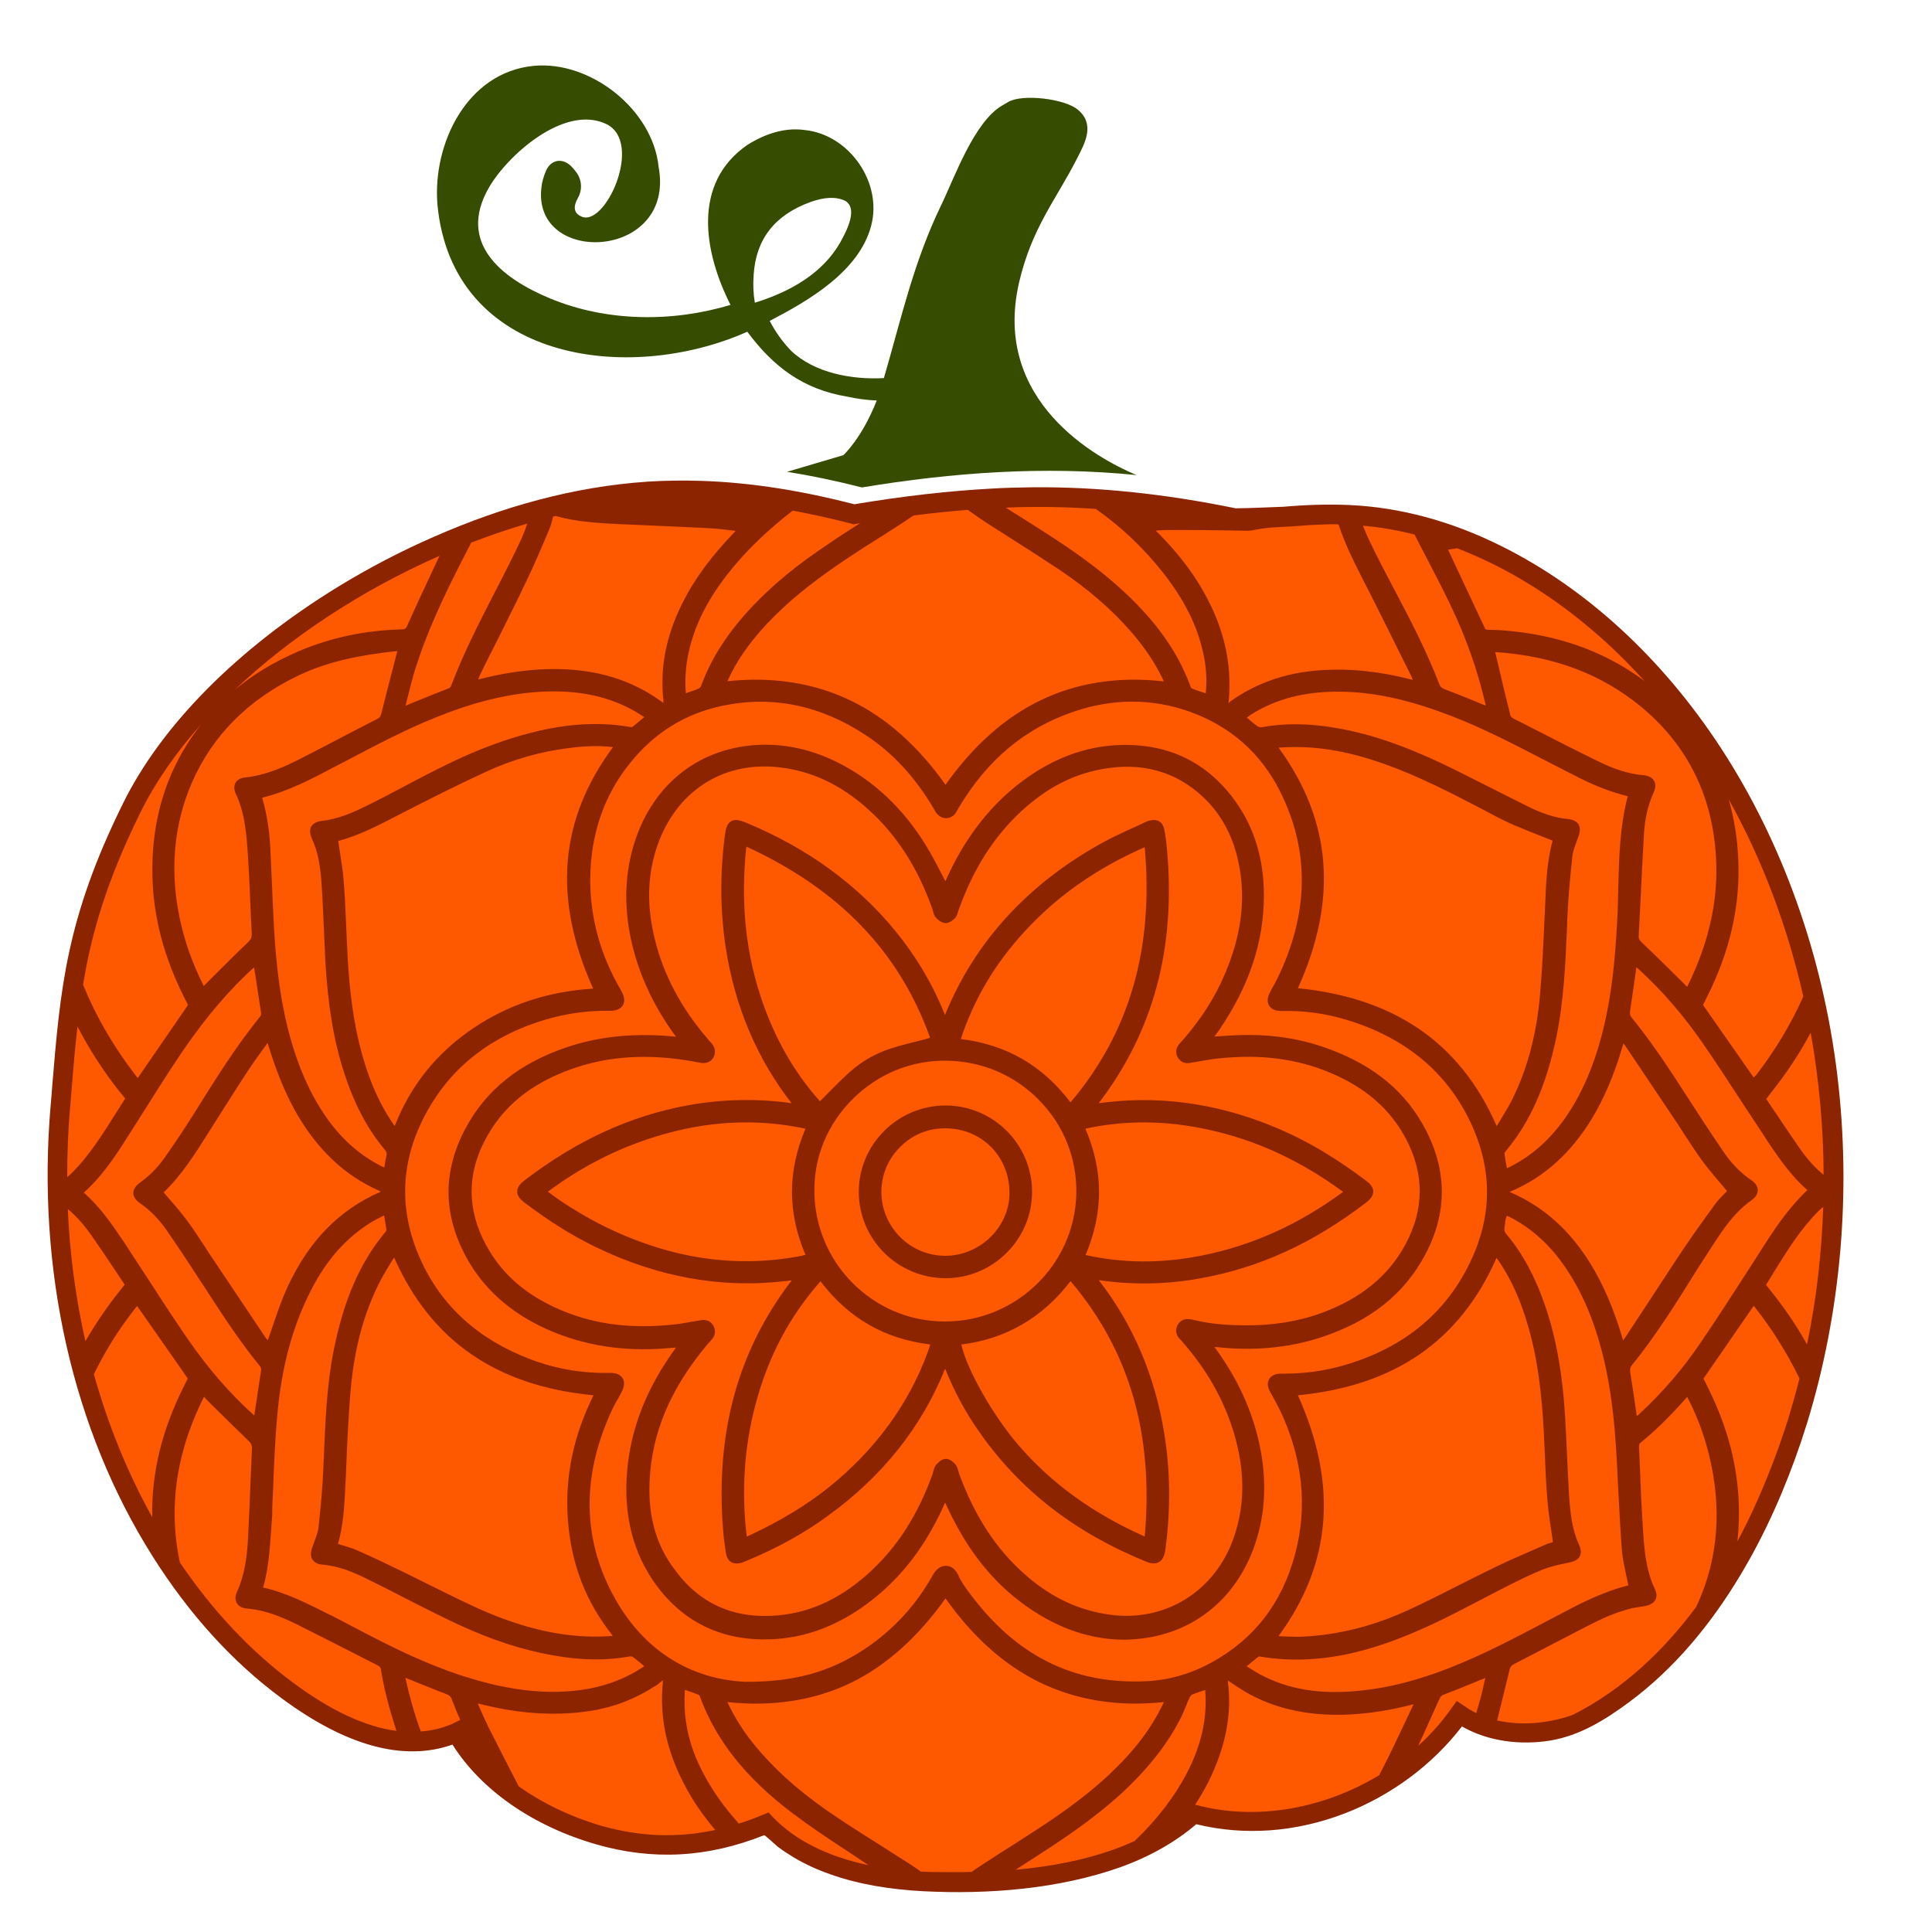
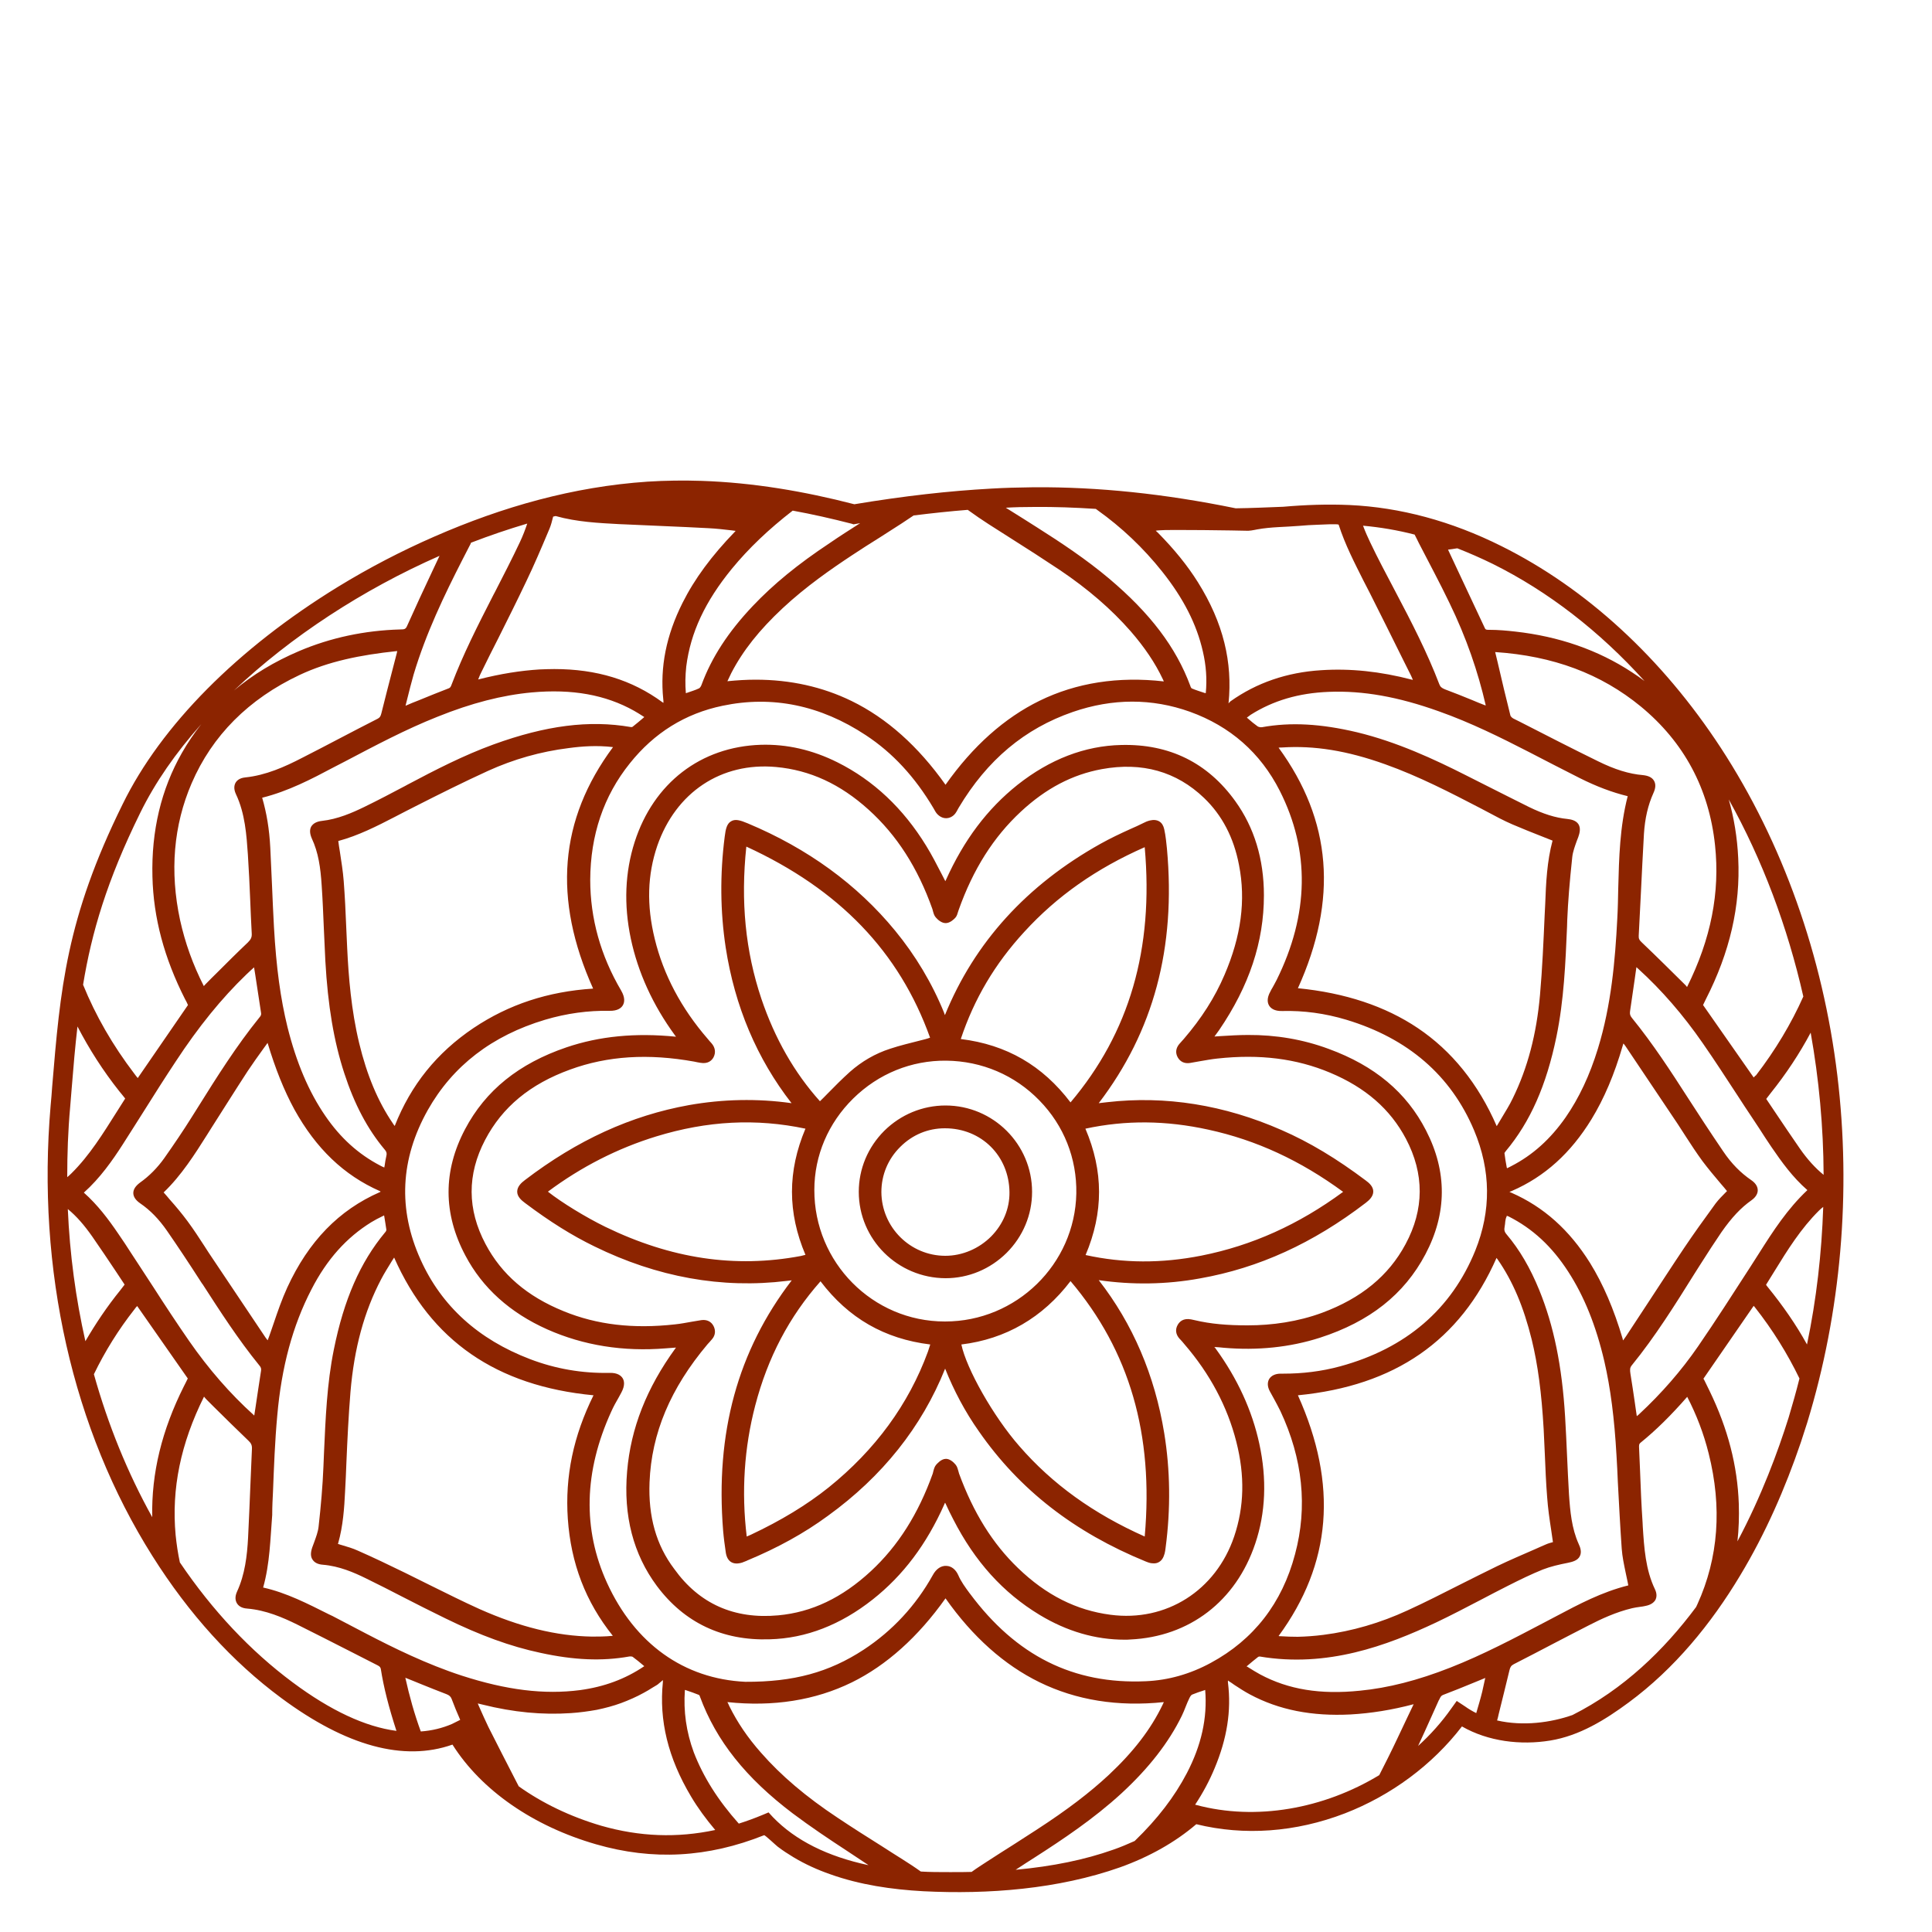
<svg xmlns="http://www.w3.org/2000/svg" version="1.1" id="Layer_1" x="0px" y="0px" width="1000px" height="1000px" viewBox="0 0 1000 1000" style="enable-background:new 0 0 1000 1000;" xml:space="preserve">
  <style type="text/css">
	.st0{fill:#364C00;}
	.st1{fill:#FE5900;}
	.st2{fill:#8C2400;}
</style>
  <g>
-     <path class="st0" d="M557.6,81.8c4.1-8,9.3-17.6,0.2-25.1c-6.8-5.6-28.4-8.2-35.8-4l-3.1,1.8c-14.7,8.4-24.9,37.6-31.8,51.8   c-14.2,29.3-20.6,58.5-29.6,89.4c-16.3,0.9-35.8-2.5-48.1-14.2c-4.4-4.6-8.1-9.8-11-15.4c20.1-10.5,46.2-25.5,52.5-49.2   c6-22.6-11.5-47.3-34.4-49.6c-10.6-1.5-21,2.2-29.8,7.8c-28.6,19.9-22.4,55.4-8.6,82.7c-30.1,9.1-64.1,8.8-93.3-3.3   c-25.6-10.6-48.1-28.9-31.8-57.3c9.5-16.6,38.9-43.2,60.6-33.1c20.1,9.3-0.8,55-13.2,47.7c-3.4-1.7-3.8-4.9-1.2-9.5   c2.4-4.3,1.9-9.6-1.1-13.4c-0.8-1.1-1.7-2.1-2.7-3.1c-2.2-2-4.5-2.8-6.8-2.5c-2.6,0.4-4.6,2.2-5.7,4.5c-1.5,3.2-2.4,6.4-2.7,9.5   c-4.5,40.7,69.6,37.2,60.7-10.9c-3-29.7-35.3-55.2-64.8-52.3c-34.4,3.4-52.2,40.2-49.7,71.6c7.5,81.2,98.6,93.5,160.4,66   c13.6,18.3,29,29.8,51.7,33.6c5.1,1.1,10.2,1.8,15.3,2c-7.8,19.8-17.3,28.3-17.3,28.3l-29.1,8.6c12.5,2,25.4,4.7,38.7,8.1   c47.1-7.8,94.6-11.2,142.2-6.4c-20.6-8.6-75.1-38.3-60.8-99.8C534.1,117.8,546.6,103.4,557.6,81.8z M390.7,156.7   c-0.8-4.7-1-9.6-0.6-14.6c1.2-18.3,10.9-30.8,29.3-37.5c7.4-2.7,13.5-2.9,18.2-0.6c4.3,2.7,3.9,9-1.2,18.7   C428.6,138.4,413.3,149.7,390.7,156.7z" />
-     <path class="st1" d="M335.5,254.3c35.9-2.4,71.7,2.8,106.4,11.8c25-4.2,48.3-7,71.4-8.2l0,0c7.3-0.4,14.7-0.6,22-0.7l0,0   c37.4-0.2,74.5,4.6,111.1,12.5c4.5-1.8,10.7-1.7,15.4-2.1c12.1-1.3,24.3-1.7,36.4-1.2c26.9,1.2,52.6,8.8,76.7,20.8   c45.7,22.7,83.5,59.8,111.5,102.7c65.1,99.7,79,231.5,44.1,345c-19,61.8-55.2,127.6-114.6,157.1c-19,6.8-43,7.2-60.3-4.8l0,0   l-0.3-0.2c-30.3,42.6-87,65.5-137.6,51.8c-11.5,10.4-25.3,17.9-39.8,23.1l0,0c-27,9.5-56.6,12-85,12.2   c-32.6,0.2-72.2-5.3-96.3-30.2c-28.6,12.1-56.8,14.4-86.8,5.8c-28.9-8.3-58.2-25.9-73.6-53l-0.2,0.1l0,0   c-30.4,13.1-63.1-3.9-87.5-22c-26.1-19.3-48-44.4-65.4-72.1c-42.7-67.7-58.8-150.4-52-230c4.7-55.5,6.1-92.1,36.8-154.3   C108.3,335.7,230.7,261.4,335.5,254.3z" />
    <path class="st2" d="M951,556.6c-7.5-62-28.4-120.6-60.3-169.5c-30.4-46.5-69.7-82.6-113.5-104.4c-26-13-52.5-20.1-78.7-21.3   c-11.4-0.5-22.9-0.1-34.3,0.9c-8.2,0.3-16.4,0.7-24.6,0.8c-37.1-7.6-71.3-11.1-104.3-10.9c-8.4,0.1-15.6,0.3-22.2,0.7   c-21.9,1.2-45.1,3.8-70.9,8.1c-25.9-6.7-52.3-11.2-79-12.1c-9.3-0.3-18.7-0.2-28,0.4c-38.5,2.6-75.1,13-110.3,28.4   c-17.2,7.5-33.9,16.2-49.9,26c-52,31.9-91.6,71.8-111.5,112.5C34.2,475.5,31.2,512,27,562.5c-0.2,3.2-0.5,6.5-0.8,9.8   C18.9,657.2,37.6,740,78.9,805.4c18.9,30,41.3,54.7,66.7,73.5c33.6,24.9,63.4,33,88.6,24.1c14.9,23.6,41.7,42.2,74.3,51.6   c29.4,8.5,57.9,6.9,87-4.7c0.4-0.2,6.3,5.4,7,5.9c2.6,2,5.4,3.8,8.2,5.5c6,3.6,12.4,6.5,19,8.8c15.4,5.5,31.9,7.9,48.2,8.8   c33.7,1.7,69.9-1.1,101.9-12.4c15.3-5.5,28.5-13,39.4-22.3c24.8,6.1,51.4,4.2,76.9-5.6c24-9.3,45.3-25.1,60.6-45   c13.6,7.8,30.4,9.8,45.7,7.3c15.2-2.5,28.4-10.7,40.6-19.7c23.7-17.5,42.7-40.7,57.8-65.9c13-21.6,23.2-44.9,31.3-68.7   c1.1-3.4,2.2-6.8,3.3-10.2C952.9,679.2,958.3,617,951,556.6z M935.3,695.9c-5.6-10.2-12.5-20.1-20.3-29.7c-0.3-0.4-0.6-0.7-0.9-1.2   c1.5-2.4,3-4.8,4.4-7.1c6.7-10.9,13.7-22.1,23-31.3c0.7-0.7,1.4-1.3,2.2-1.9C942.9,648.6,940.2,672.5,935.3,695.9z M614.3,917.8   c-6.4,12.2-15.1,23.6-27,35.1c-3.6,1.6-7.3,3.2-11.1,4.5c-14.7,5.2-31.2,8.6-50.5,10.4c1.9-1.2,3.7-2.4,5.5-3.6l4.7-3   c14-9,30.1-19.7,44.5-32.9c14.2-13.1,24.5-26.3,31.3-40.2c0.7-1.5,1.4-3.1,2-4.7c0.6-1.5,1.2-3,1.9-4.4c0.5-1.1,1.1-1.8,1.5-1.9   c1.9-0.8,4-1.5,6.2-2.2c0.2-0.1,0.3-0.1,0.5-0.2C625,889.3,621.8,903.4,614.3,917.8z M593.1,870.2c-37.5,1.7-67.2-13.2-91.1-45.4   l-0.1-0.1c-2.2-3-4.5-6.1-5.9-9.4c-1.3-2.9-3.5-4.7-6.1-4.8c-2.8-0.2-5.4,1.6-7.1,4.8c-8.8,15.8-20.9,28.8-35.8,38.6   c-17.9,11.7-36.2,16.7-61.2,16.6c-31.8-1.5-57.2-19.7-71.6-51.2c-12.7-27.8-12-57.6,2.2-88.7c1.1-2.5,2.5-5,3.9-7.4   c0.4-0.8,0.9-1.6,1.3-2.4c2-3.7,1.5-6.1,0.7-7.4c-0.8-1.3-2.6-2.9-6.7-2.8c-14.3,0.3-28.1-2.1-41.2-7.1   c-26.8-10.2-45.9-27.5-56.7-51.5c-11.8-26.1-10.5-52.1,3.7-77.4c12.9-22.9,33.3-38.6,60.8-46.8c11.1-3.3,22.3-4.8,33.2-4.6   c4.3,0.1,6.2-1.5,7-2.9c0.8-1.4,1.3-3.8-0.9-7.6c-10.6-18-16-37.3-16-57.3c0.1-23.1,6.9-43.4,20.5-60.3   c12.6-15.8,28.7-25.8,48-29.8c25.7-5.4,50.6-0.3,74.1,15.2c14,9.2,25.4,21.6,35,37.7c0.1,0.2,0.3,0.5,0.4,0.7   c0.4,0.7,0.8,1.5,1.4,2.2c1.3,1.5,3,2.4,4.8,2.4s3.6-0.9,4.8-2.5c0.5-0.7,0.9-1.4,1.2-2c0.2-0.3,0.3-0.6,0.5-0.9   c14.8-24.8,34.2-41,59.1-49.6c20.6-7.1,41-7.1,60.6-0.1c20.8,7.5,36.5,21.2,46.5,40.9c15.7,31,15.2,63.9-1.6,97.9   c-0.6,1.3-1.4,2.5-2.1,3.9c-0.4,0.7-0.8,1.3-1.1,2c-2.1,3.7-1.5,6.1-0.7,7.4s2.6,2.9,6.7,2.8c11.1-0.3,22.2,1.2,33.2,4.5   c31.9,9.6,54.2,28.8,66.2,57.3c8.7,20.7,8.9,41.6,0.6,62.2c-12.3,30.3-35.8,50.6-69.9,59.9c-9.9,2.7-19.8,3.8-29.3,3.8h-1.5   c-2.8,0-4.9,1-6,2.8c-1,1.8-0.9,4,0.4,6.4c0.7,1.3,1.4,2.5,2.1,3.8c1.1,2.1,2.3,4.2,3.3,6.3c11.6,24.7,14.2,49.7,7.6,74.2   c-6.7,25.3-21.4,44.2-43.6,56.2C616,866.5,604.7,869.7,593.1,870.2z M239,867.3c-18.1-5.9-35.2-14.3-49.6-21.8   c-2.2-1.1-4.3-2.3-6.5-3.4c-3.5-1.8-7.1-3.7-10.7-5.6l-1.9-0.9c-11-5.5-22-11.2-34.1-13.9c3.5-12.4,3.7-25.2,4.7-37.6v-0.5   c0-3.8,0.2-7.6,0.4-11.5c0.5-12.9,1-26.3,2.2-39.3c2.2-25.3,8-46.7,17.7-65.4c8-15.6,18.2-26.9,31-34.8c1.8-1.1,3.7-2.1,5.8-3.1   c0.3-0.1,0.5-0.3,0.8-0.4c0,0.2,0.1,0.4,0.1,0.5c0.4,2.6,0.8,4.8,1.1,7c0,0.2-0.2,0.8-0.7,1.3c-12.9,15.5-21.3,34.8-26.5,60.6   c-3.6,17.7-4.3,35.9-5.1,53.5c-0.1,2.4-0.2,4.9-0.3,7.3c-0.4,9.8-1.3,20.2-2.5,30.9c-0.3,2.7-1.3,5.3-2.3,8.1   c-0.3,0.9-0.7,1.8-1,2.7c-0.9,2.7-0.9,4.7,0.2,6.3c1,1.5,2.7,2.4,5.3,2.6c8.5,0.7,16.1,4,22.4,7.1c6.4,3.1,12.8,6.4,19,9.6   c7.2,3.7,14.7,7.5,22.1,11.1c18,8.8,33.6,14.5,49.1,17.8c17.4,3.8,32,4.4,46,1.9c0.7-0.1,1.6,0,1.8,0.2c1.8,1.3,3.6,2.8,5.5,4.4   c0.1,0.1,0.3,0.3,0.5,0.4c-9.9,6.7-20.8,10.7-33.3,12.4C281.6,877.2,262.2,874.8,239,867.3z M78.8,785.3   c-12.8-23-22.9-47.9-30.2-74c5.7-11.8,12.8-23.2,21-33.6c0.4-0.6,0.9-1.2,1.4-1.7l26.2,37.5l-0.1,0.2c-0.6,1.2-1.2,2.5-1.9,3.8   C83.8,740.2,78.3,762.5,78.8,785.3z M37.1,563.4c0.9-11.3,1.8-21.8,3-32.1c6,11.6,13.2,22.9,21.7,33.6c0.5,0.6,0.9,1.1,1.4,1.7   c0.5,0.7,1.1,1.3,1.6,2c-1.5,2.4-3,4.8-4.5,7.1C53.4,586.6,46.4,598,37,607.3c-0.7,0.7-1.5,1.4-2.2,2c0-12,0.4-24,1.5-36.1   C36.6,569.9,36.8,566.6,37.1,563.4z M47.8,640.1c4.1,5.9,8.2,12,12.2,18c1.5,2.2,3,4.5,4.5,6.8l-0.3,0.4c-0.7,0.9-1.4,1.8-2,2.6   c-6.8,8.4-12.7,17.2-18,26.3c-5-22.1-8.1-45.1-9.1-68.4C39.6,629.5,43.6,634.1,47.8,640.1z M79.5,666.4c-2.6-3.9-5.1-7.9-7.7-11.8   c-1.3-1.9-2.5-3.9-3.8-5.8c-2.2-3.4-4.5-7-6.9-10.4c-4.9-7.2-10.5-14.7-17.7-21.1c8.4-7.5,14.9-16.8,20.1-24.9   c3.8-5.9,7.6-12,11.3-17.8c5.2-8.3,10.6-16.8,16.1-25.1c11.8-18,23.8-32.8,36.6-45.1c1.3-1.2,2.5-2.4,4-3.7l0.6,3.7   c1,6.8,2,13.3,3,19.7c0.2,1,0,1.6-0.8,2.5c-11.9,14.7-22.1,30.9-31.9,46.6c-1.1,1.8-2.3,3.6-3.4,5.4c-4.2,6.7-8.8,13.5-14,20.9   c-3.5,4.9-7.7,9.2-12.5,12.6c-2.3,1.7-3.5,3.5-3.5,5.4s1.2,3.7,3.5,5.3c5.3,3.6,9.8,8.3,13.9,14.2c5.4,7.8,11.2,16.5,18.2,27.4   l0.2,0.2c9.1,14.1,18.5,28.7,29.4,42.1c0.9,1,1.1,1.8,0.9,2.9c-1,6.3-1.9,12.6-2.9,19.2c-0.2,1.3-0.4,2.6-0.6,3.9   c-0.1-0.1-0.2-0.2-0.3-0.3c-12.2-11-23.4-23.9-33.4-38.3C91.6,685,85.4,675.6,79.5,666.4z M243,282.6c0.3-0.5,0.6-1.1,0.8-1.7   c9.6-3.7,19.3-7,29.1-9.9c-1,3-2.2,6.2-3.8,9.6c-4.1,8.7-8.6,17.4-12.9,25.8l-0.8,1.5c-8.3,16.2-15.7,30.8-21.6,46.3   c-0.5,1.4-0.8,1.8-1.6,2.1c-5.2,2-10.4,4.1-15.5,6.2c-2.3,0.9-4.6,1.8-6.8,2.8c0.3-1.1,0.5-2.1,0.8-3.2c1.1-4.5,2.2-8.7,3.4-13   c6.4-21.4,15.9-41.1,25.2-59.3L243,282.6z M287.6,267.1c11.1,3.1,22.2,3.6,33.1,4.2l2.5,0.1c6.8,0.3,13.6,0.6,20.3,0.9   c7.7,0.3,15.6,0.7,23.4,1.1c3.8,0.2,7.6,0.6,11.7,1.1c0.8,0.1,1.5,0.2,2.3,0.3c-0.2,0-0.4,0.2-0.6,0.5   c-11.9,12.3-20.8,24.3-27,36.7c-8.5,16.9-11.7,33.3-10,49.9c0.1,0.6,0.1,1.2,0.1,1.9c-0.2-0.1-0.4-0.2-0.5-0.3   c-15.8-11.6-34.1-17.2-56-17.2c-2.5,0-5,0.1-7.6,0.2c-9.7,0.6-20.1,2.2-31.8,5.2c0.6-1.6,1.2-3,1.9-4.3c2.8-5.7,5.6-11.4,8.5-17   c4.8-9.6,9.8-19.6,14.5-29.5c4-8.3,7.7-17,11.2-25.3l0.8-1.9c0.8-1.9,1.3-3.9,1.8-5.9c0-0.1,0.1-0.2,0.1-0.4   C286.7,267.3,287.1,267.2,287.6,267.1z M226.4,371c17.6-7.1,33.6-11.2,48.8-12.6c20.9-1.9,38.2,1.2,53,9.5c1.6,0.9,3.2,1.9,4.9,3   c0.1,0.1,0.2,0.2,0.4,0.2c-0.1,0.1-0.2,0.2-0.3,0.3c-2,1.7-3.9,3.3-5.8,4.8c-0.1,0.1-0.6,0.2-1,0.1c-21.4-3.7-43.9-0.8-70.9,9   c-15.4,5.6-30,13.1-44.7,20.9l-0.9,0.5c-7,3.7-14.2,7.5-21.4,11c-6.2,3-13.7,6.3-21.9,7.2c-2.7,0.3-4.5,1.3-5.5,2.9   c-0.9,1.6-0.8,3.7,0.3,6.2c3.4,7.3,4.5,15,5.1,24.3c0.5,7.3,0.8,14.7,1.1,21.8c0.3,5.7,0.5,11.6,0.8,17.3   c1.3,23.1,4.4,41.6,9.8,58.1c5.2,16,12,28.9,20.9,39.5c1,1.1,1.2,2,0.9,3.2c-0.4,1.7-0.7,3.5-0.9,5.1c-0.1,0.3-0.1,0.7-0.2,1   c-0.7-0.3-1.4-0.6-2.1-1c-11.3-5.9-20.6-14.3-28.4-25.7c-8.6-12.5-15-27.6-19.6-46c-3.6-14.7-5.8-30.6-7-51.8   c-0.4-7.1-0.7-14.4-1-21.4c-0.3-6.4-0.6-13.1-0.9-19.6c-0.5-9.7-1.9-18-4.2-25.9c13.6-3.4,25.6-9.7,37.1-15.8l6-3.1   C194.2,385.9,210,377.5,226.4,371z M293.9,786.1c1.6,23.1,9.2,43,23.3,60.6c-4.1,0.4-7.6,0.4-10.8,0.4c-18.4-0.3-37.4-5-58.3-14.3   c-8.4-3.8-16.8-8-24.9-12c-4.4-2.2-9-4.5-13.5-6.7c-8.2-4-16.3-7.9-24.5-11.5c-2.6-1.2-5.4-2-8.1-2.8c-0.7-0.2-1.4-0.4-2.2-0.7   c0-0.1,0-0.2,0.1-0.2c2.6-9.1,3.2-18.6,3.6-26.7c0.3-5.1,0.5-10.2,0.7-15.2c0.5-12,1.1-24.3,2.1-36.5c1.9-22.6,7.1-41.7,15.9-58.4   c1.6-3.1,3.6-6.2,5.6-9.5c0.4-0.6,0.7-1.1,1.1-1.7c19,43,52.9,66.5,103.2,71.3C296.8,743.2,292.4,764.1,293.9,786.1z M203.3,581.4   c-7.7-11.3-13.4-24.9-17.4-41.5c-4.1-17-5.5-34.4-6.2-49.2c-0.2-3.7-0.3-7.3-0.5-11c-0.3-7.8-0.7-15.8-1.3-23.7   c-0.4-5.1-1.2-10-2-15.3c-0.3-1.8-0.6-3.6-0.8-5.4c10.4-2.8,20-7.7,29.3-12.5c1.8-0.9,3.6-1.9,5.4-2.8l5.3-2.7   c12.2-6.2,24.8-12.5,37.5-18.3c13.2-6,27.2-10,41.8-11.8c6.6-0.9,14.5-1.5,22.9-0.5c-27.9,37.6-31.2,78.5-10.3,125   c-23.4,1.5-43.7,8.2-61.9,20.4c-19,12.8-32.4,29.4-40.8,50.7C203.9,582.3,203.6,581.9,203.3,581.4z M205.4,338   c-0.7,2.7-1.4,5.4-2.1,8.1c-2,7.7-4,15.4-5.9,23.1c-0.4,1.6-0.8,2.2-1.9,2.8c-6.7,3.4-13.4,6.9-19.9,10.3   c-6.3,3.3-12.8,6.7-19.3,10c-8.9,4.6-18.7,9-29.4,10.1c-3,0.3-4.4,1.7-5,2.8s-1.1,3,0.2,5.8c4.8,10.1,5.5,21.4,6.2,31.3   c0.5,7.8,0.9,15.8,1.2,23.4c0.2,5.7,0.5,11.7,0.8,17.5c0.1,1.9-0.4,3-2,4.6c-5.5,5.2-10.9,10.6-16.2,15.9c-1.7,1.7-3.4,3.3-5,5   c-0.5,0.5-1.1,1.1-1.6,1.7c-5.7-11.2-9.7-22.4-12.3-34.2c-5.4-25.1-3.4-49,6-70.8c10.6-24.6,29.4-43.6,56-56.1   c14.7-6.9,31.1-10.3,50.2-12.3c0.1,0,0.1,0,0.2,0L205.4,338z M109.9,651.2c-1.4-2-2.7-4.1-4-6.1c-2.8-4.3-5.7-8.8-8.9-13.1   c-2.9-3.9-5.9-7.5-9.2-11.2c-1-1.2-2-2.4-3.1-3.6c9.2-8.8,16.2-19.9,22.4-29.7l2.2-3.5c6.2-9.7,12.5-19.8,18.9-29.6   c2.6-3.9,5.3-7.7,8.2-11.7c0.7-0.9,1.4-1.9,2.1-2.9c4,13.3,8.5,24.6,13.9,34.5c11.2,20.2,25.6,34,44.2,42.2c0.1,0,0.3,0.2,0.4,0.3   c-0.1,0.1-0.2,0.1-0.3,0.2c-21.3,9.3-37,25.5-48,49.4c-2.8,6.1-5,12.5-7.1,18.7c-1,2.8-1.9,5.7-3,8.5c0,0,0,0.1-0.1,0.1   c-0.4-0.5-0.7-0.9-1-1.3C128.3,678.7,119.1,665,109.9,651.2z M460.5,274.9c4.1-2.6,8.3-5.3,12.4-8.1c9.7-1.2,19-2.2,28-2.9   c3.7,2.7,7.4,5.2,10.8,7.4c3.7,2.4,7.5,4.8,11.3,7.2c8.4,5.3,17.1,10.9,25.5,16.5c14.7,9.9,26.7,20.3,36.7,31.7   c7.2,8.3,12.7,16.4,16.7,24.9c0.2,0.4,0.3,0.7,0.5,1.1c-23.6-2.7-45.3,0.7-64.3,10c-18.2,8.9-34.6,23.5-48.7,43.5   c-14.1-19.9-30.4-34.5-48.7-43.4c-15-7.3-31.6-11-49.6-11c-4.8,0-9.7,0.3-14.6,0.8c0.7-1.5,1.3-2.8,2-4.2   c6-11.6,14.5-22.3,26.6-33.6s25.6-20.6,35.9-27.4c4.7-3.1,9.5-6.2,14.2-9.1L460.5,274.9z M620,301.3c-5.4-8.6-12.2-17-20.7-25.6   c-0.3-0.3-0.8-0.7-1.1-1c0.6-0.1,1.2-0.2,1.8-0.2c3.8-0.5,42.2,0.1,44.5,0.2c2.1,0.2,4.2-0.3,6.3-0.7c7.2-1.3,14.3-1.2,21.5-1.8   c3.3-0.3,6.6-0.5,9.9-0.6c1,0,10.5-0.6,10.7,0c3.3,10.3,8.2,19.7,12.8,28.9c1.1,2.1,2.2,4.2,3.3,6.4c5.9,11.7,11.8,23.6,17.5,35.1   l3.6,7.2c0.4,0.8,0.8,1.7,1.2,2.7c-0.2,0-0.3-0.1-0.5-0.1c-16.5-4.3-31.9-5.9-47-4.9c-17.7,1.1-33.4,6.5-46.9,16.1   c-0.2,0.1-1,1-1,1.1c0-0.1,0-0.1,0-0.2C638,342.9,633.3,322.5,620,301.3z M734.4,281.1c5.2,10.1,10.8,20.5,15.8,30.9   c8.9,18.3,14.8,35.7,18.8,53c0,0,0,0,0,0.1c0,0-0.3,0-0.5-0.1c-2.1-0.8-4.3-1.7-6.4-2.6c-4.6-1.9-9.4-3.8-14.2-5.6   c-1.7-0.7-2.4-1.3-2.9-2.6c-6.3-16.5-14.4-32.2-22.9-48.3c-4.9-9.3-9-17-12.9-25.2c-1.2-2.5-2.5-5.4-3.7-8.6   c8.9,0.8,17.8,2.3,26.7,4.6C732.9,278.1,733.7,279.6,734.4,281.1z M899.7,444.2c-0.5-10.7-2.2-20.9-4.9-30.4   c17.5,31.4,30.4,65.9,38.6,102c-6.3,14.1-14.5,27.8-24.5,40.8c-0.4,0.2-0.8,0.7-1.2,1.1l-26.2-37.5c0.4-0.9,0.9-1.9,1.4-2.9   C895.4,492.8,900.9,468.9,899.7,444.2z M887.7,437.5c2.6,24.5-2.1,48.5-14.5,73.4c-0.2-0.3-0.5-0.7-0.8-1   c-6.9-6.8-14.7-14.6-22.6-22.1c-1.3-1.2-1.7-2-1.6-3.5c0.4-7.2,0.7-14.4,1.1-21.6c0.5-10.2,1-20.7,1.6-31.1   c0.5-8,2.1-14.9,4.9-21.1c1.2-2.6,1.3-4.7,0.3-6.4s-2.9-2.6-5.7-2.9c-7.2-0.6-14.6-2.9-23.3-7.2c-13.5-6.6-27.1-13.6-40.2-20.3   l-3.6-1.8c-0.8-0.4-1.4-1.2-1.5-1.5c-2.3-9.1-4.4-18-6.6-27.5l-1.3-5.4c30,2,54.7,11.2,75.4,28.2   C871.6,384.1,884.6,408.2,887.7,437.5z M791.3,389.2c7.9,4.1,17.2,8.9,26.5,13.6c8.4,4.2,16.5,7.3,24.7,9.3   c-4.1,15.8-4.5,32-4.9,47.6c-0.1,5.2-0.2,10.6-0.5,15.9c-1.1,21.5-3.1,44.6-10,67.1c-4.3,14-9.8,25.6-16.7,35.6   c-7.9,11.3-17.1,19.6-28.2,25.3c-0.7,0.4-1.4,0.7-2.2,1.1c0-0.1,0-0.3-0.1-0.4c-0.5-2.6-0.9-5-1.2-7.5c0.1-0.1,0.2-0.4,0.7-1   c12.7-15.2,21-34,26.2-59.2c3.9-18.9,4.7-38.3,5.5-57l0.1-3.4c0.4-9.5,1.2-19.5,2.6-32.6c0.3-2.8,1.4-5.7,2.4-8.5   c0.2-0.6,0.5-1.2,0.7-1.8c0.7-2,1.4-4.6,0.1-6.7c-1.3-2-3.9-2.5-5.7-2.7c-6.2-0.6-12.5-2.6-19.9-6.2c-7.5-3.7-15.1-7.6-22.5-11.3   c-3.4-1.7-6.7-3.4-10.1-5.1c-16.2-8.2-35.7-17.3-56.5-22.3c-18.6-4.4-34.2-5.3-49.1-2.6c-0.7,0.1-1.7-0.1-2.2-0.4   c-1.7-1.2-3.4-2.6-5.2-4.2c-0.1-0.1-0.3-0.2-0.4-0.4c0.7-0.5,1.3-0.9,1.9-1.4c11.7-7.4,24.9-11.3,40.5-11.9   c17.6-0.7,35.8,2.5,57,10.1C761.2,374,776.9,381.8,791.3,389.2z M775,582.4c-0.1,0.2-0.2,0.3-0.3,0.5c-9.5-21.9-23.3-39-40.9-50.8   c-16.8-11.3-37.6-18.2-62-20.6c20.8-46,17.5-86.8-10-124.5c0.6-0.1,1.1-0.1,1.7-0.1c16.7-1.1,33.7,1.6,53.5,8.7   c17.4,6.2,33.8,14.7,49.6,22.9c1.1,0.6,2.3,1.2,3.4,1.8c4.1,2.2,8.4,4.5,12.8,6.4c5.1,2.2,10.2,4.2,15.5,6.3   c1.8,0.7,3.5,1.4,5.3,2.1c-2.9,10.8-3.4,22-3.8,32.8l-0.3,6c-0.6,13.5-1.2,27.5-2.4,41.1c-1.8,20.3-6.4,37.8-14.1,53.5   c-1.7,3.6-3.9,7-5.9,10.4C776.4,580.1,775.7,581.2,775,582.4z M792.8,693.3c3.2,13.1,5.1,27.5,6.2,46.5c0.2,4.3,0.4,8.7,0.6,12.9   c0.3,7.3,0.6,14.8,1.2,22.2c0.4,5.7,1.2,11.3,2.1,17.1c0.3,2,0.6,4.1,0.9,6.2c-1.2,0.3-2.6,0.7-3.9,1.3c-1.7,0.7-3.4,1.5-5,2.2   c-6.6,2.9-13.5,5.8-20.1,9c-6.4,3.1-12.9,6.4-19.1,9.5c-8.9,4.5-18.1,9.2-27.3,13.4c-13.9,6.4-28.5,10.7-43.4,12.6   c-4.7,0.6-9.1,0.9-13.3,1c-2.9,0-5.9-0.1-9-0.3c-0.3,0-0.6,0-0.9-0.1c27.4-37.4,30.8-78.3,10-124.6c50.2-4.9,83.9-28.2,102.8-71.1   c0.2,0.3,0.4,0.5,0.6,0.8C783.1,663.3,788.6,676.4,792.8,693.3z M645.5,862.3c2-1.7,3.8-3.2,5.6-4.6c0.2-0.2,0.7-0.3,0.9-0.3   c35,5.9,65.8-5.6,91.3-17.6c7.8-3.7,15.6-7.8,23.1-11.7c4.5-2.4,9.2-4.8,13.9-7.2c6.7-3.4,12.3-6.1,18.2-8.5   c4.1-1.6,8.5-2.6,13.1-3.5c2.4-0.5,5-1.2,6.1-3.4c1.1-2.1,0.3-4.5-0.6-6.4c-3.6-8-4.4-16.8-5-25.7c-0.4-6.7-0.7-13.5-1-20   c-0.3-6.6-0.6-13.4-1-20c-1.6-26.5-5.9-47.3-13.4-65.7c-4.7-11.5-10.2-20.9-16.9-28.8c-1.2-1.4-1.3-2.4-1-4   c0.4-1.8,0.1-3.5,1.1-5.4v-0.3c0,0.1,0.6,0.3,0.9,0.4c12.5,6.3,22.5,15.6,30.9,28.6c8.3,12.8,14.4,28,18.7,46.4   c3.2,13.9,5.2,29.4,6.3,48.8c0.3,4.6,0.5,9.3,0.7,13.9c0.6,11.2,1.2,22.9,2,34.3c0.3,4.2,1.2,8.3,2,12.2c0.4,1.7,0.7,3.5,1.1,5.2   c0.1,0.5,0.2,1,0.3,1.6c-13.7,3.4-25.7,9.8-37.4,16l-5.7,3c-15.8,8.3-32.1,16.9-48.9,23.5c-17,6.7-32.4,10.6-46.9,12   c-20.5,2.1-37-0.6-51.6-8.4c-2-1.1-4-2.3-6.2-3.7c-0.3-0.2-0.6-0.4-0.9-0.5C645.3,862.4,645.4,862.3,645.5,862.3z M841.8,691.4   c-0.5,0.8-1.1,1.5-1.7,2.4c-0.1-0.3-0.2-0.5-0.2-0.8c-4.6-15.5-10.1-28.3-16.9-39.3c-10.7-17.1-24-29-40.6-36.3   c-0.2-0.1-0.3-0.1-0.5-0.2l-0.6-0.3c0.2-0.1,0.4-0.2,0.6-0.2c0.2-0.1,0.4-0.2,0.7-0.3c17-7.4,30.4-19.6,41.1-37   c6.6-10.8,11.9-23.3,16.2-38.1c0.1-0.4,0.2-0.8,0.4-1.2c0.4,0.5,0.7,0.9,1,1.3c8.7,12.9,17.5,26.1,27.1,40.4   c1.4,2.1,2.8,4.3,4.2,6.5c2.7,4.2,5.6,8.6,8.6,12.7c3,4,6.2,7.8,9.5,11.7c1.1,1.3,2.2,2.5,3.2,3.8c-0.3,0.3-0.5,0.5-0.8,0.8   c-1.7,1.7-3.5,3.5-5.1,5.6c-6.2,8.5-11.5,15.9-16.2,22.9c-6.4,9.5-12.7,19.3-18.9,28.7C849.2,680.1,845.5,685.8,841.8,691.4z    M844.6,706.7c12.2-15,22.5-31.5,32.5-47.5l2.6-4.1c4.3-6.8,7.9-12.3,11.3-17.3c5.3-7.6,10.1-12.7,15.5-16.5   c2.7-1.9,3.3-3.9,3.3-5.2c0-1.4-0.6-3.4-3.4-5.3c-5.4-3.7-10.2-8.5-14.5-14.9c-6.8-10-13.2-19.8-18.6-28.2   c-8.3-12.9-17.7-27.4-28.6-40.8c-0.9-1.1-1.2-2-1-3.4c0.8-5.5,1.6-11.1,2.4-16.5c0.3-2.1,0.6-4.3,0.9-6.4c0.3,0.3,0.7,0.6,1,0.9   c12,10.9,23.2,23.8,33.3,38.4c6.2,8.9,12.2,18.2,18.1,27.2c2.4,3.7,4.8,7.4,7.3,11.1c1.3,2,2.6,4,3.9,5.9c2,3.1,4.1,6.4,6.3,9.6   c5.2,7.6,10.9,15.6,18.6,22.3c-10.4,9.8-17.8,21.3-24.9,32.5l-4.6,7.2c-8.8,13.6-17.8,27.7-27.1,41.2c-8.6,12.5-18.9,24.3-30.4,35   c-0.4,0.4-0.8,0.7-1.3,1.1c-0.2-1.4-0.4-2.7-0.6-4.1l-0.5-3.5c-0.7-4.7-1.4-9.6-2.2-14.4C843.6,709,843.6,707.9,844.6,706.7z    M931.6,594.5c-4.3-6.2-8.6-12.6-12.7-18.7c-1.6-2.3-3.1-4.7-4.7-7l0.3-0.4c0.7-0.9,1.4-1.8,2-2.6c8-10,14.9-20.4,20.7-31.3   c4.3,24.1,6.6,48.8,6.7,73.6C939.6,604.6,935.5,600.1,931.6,594.5z M851.2,352.5c-2.1-1.6-4.3-3.1-6.6-4.6   c-17.5-11.5-37.8-18.5-60.3-21c-4.4-0.5-8.9-0.9-13.2-0.9h-0.8c-1.4,0-1.5-0.4-1.8-1c-4.6-9.8-9.3-19.8-13.8-29.4   c-1.7-3.7-3.5-7.4-5.2-11.1c0.2,0,0.5-0.1,0.7-0.1c1.3-0.2,2.7-0.4,4.1-0.6c6.1,2.4,12.3,5.1,18.4,8.1   C801.3,306.1,827.9,326.7,851.2,352.5z M535.5,262.4c10.4-0.1,21,0.3,31.7,1c0.3,0.2,0.6,0.4,0.8,0.6c12.5,8.9,23.8,19.6,33.5,31.8   c11,13.8,17.9,27.3,21.1,41.4c1.7,7.3,2.2,14.4,1.5,21.6c-0.2-0.1-0.3-0.1-0.5-0.1c-2.4-0.8-4.7-1.5-6.8-2.4   c-0.1-0.1-0.5-0.5-0.7-1.3c-7.4-20-20.8-37.6-42-55.5c-12-10.1-25-18.7-37.3-26.5c-2.4-1.5-4.8-3-7.1-4.5c-3-1.9-6-3.8-9.1-5.7   C525.2,262.5,530.1,262.4,535.5,262.4z M441.8,271.4l1.1-0.2c0.8-0.1,1.5-0.3,2.3-0.4c-5.3,3.4-10.7,6.8-15.9,10.4   c-16.3,10.8-29,21.2-39.7,32.5c-12.6,13.3-21.3,26.6-26.5,40.8c-0.3,0.9-1,1.7-1.3,1.8c-1.9,0.9-3.9,1.5-6.2,2.3   c-0.2,0.1-0.4,0.1-0.6,0.2c-0.4-4.6-0.3-9.1,0.2-13.8c2.2-17.5,9.7-33.6,23.6-50.6c8.7-10.6,19.1-20.5,31.5-30.1   c9.9,1.8,20.1,4.1,30.6,6.8L441.8,271.4z M227.5,287.7c-1.3,2.8-2.6,5.5-3.9,8.3c-4.3,9.1-8.7,18.6-12.9,28   c-0.7,1.6-1.3,1.8-3.5,1.8c-18.5,0.5-36.2,4.3-52.4,11.2c-12.7,5.4-24,12.2-33.7,20.4C150.4,329.6,187.7,305.2,227.5,287.7z    M72.6,420.7c7.7-15.7,18.4-31.1,31.6-45.9c-3.7,4.7-7.1,9.7-10.1,15c-10.7,18.8-15.8,40.3-15.2,63.9c0.5,21.4,6.1,42.2,16.9,63.5   c0.5,0.9,1,1.8,1.4,2.8l0.1,0.2l-26,37.8c-0.6-0.8-1.3-1.5-1.8-2.3c-11.2-14.7-20-30-26.5-46C47.4,482.8,55.3,455.8,72.6,420.7z    M93.1,808.7c-1-4.6-1.7-9.3-2.2-14.2c-2.2-23.9,2.6-47.3,14.7-71.6c0.4,0.5,0.9,1.1,1.4,1.6l3.4,3.4c5.9,5.9,12.1,11.9,18.2,17.8   c1.4,1.3,1.9,2.4,1.8,4.3c-0.3,6.2-0.5,12.5-0.8,18.7c-0.4,8.9-0.7,18.2-1.2,27.3c-0.5,9.2-1.6,18.9-5.7,27.8   c-1.3,2.8-0.8,4.8-0.1,6c0.7,1.2,2.2,2.6,5.4,2.8c9.6,0.8,18.4,4.6,25.7,8.2c9.1,4.5,18.2,9.2,27.1,13.7c4.9,2.5,9.8,5,14.7,7.5   c1.2,0.6,1.4,1.1,1.6,1.8c1.5,9.6,4.1,19.8,8.1,32.1c-16.1-2.1-34.1-10.5-53.7-25.1C129.7,854.6,110,833.7,93.1,808.7z M234,892.3   c-5.1,2.2-10.5,3.5-16.2,3.9c-3.3-9-5.9-18.3-8-27.8c2.7,1.1,5.3,2.1,7.9,3.2c4.5,1.8,8.9,3.6,13.4,5.3c1.5,0.6,2.1,1.2,2.6,2.3   c1.4,3.7,2.9,7.4,4.5,11L234,892.3z M311.2,945c-16-4.7-30.5-11.7-42.7-20.4c-0.5-1-1-1.9-1.5-2.9c-4.7-9.1-9.5-18.5-14.2-27.8   c-1.6-3.3-3.1-6.7-4.7-10.3c-0.3-0.6-0.5-1.2-0.8-1.9c0.9,0.2,1.7,0.4,2.5,0.6c16,4,31,5.4,45.7,4.4c4.5-0.3,8.9-0.9,13.4-1.7   c4.3-0.9,8.5-2,12.6-3.5c4-1.5,7.9-3.2,11.7-5.3c1.5-0.8,3-1.7,4.4-2.6c0.8-0.5,1.7-1,2.5-1.5c0.3-0.2,0.7-0.5,1-0.8   c0.4-0.3,0.7-0.6,1.1-0.9l0.9-0.8v1.1c-2,19.7,2.6,39.1,14.6,59.2c3.5,5.9,7.7,11.6,12.5,17.3C350.5,951.4,331.1,950.7,311.2,945z    M397.8,938.1l-3.1,1.3c-4.1,1.7-8.2,3.2-12.3,4.5c-10.8-12.1-18.4-24.2-23.3-36.9c-3.9-10.6-5.4-21.2-4.6-32.3   c0.1,0,0.3,0.1,0.4,0.1c2.4,0.8,4.7,1.6,6.9,2.5c0.1,0.1,0.4,0.4,0.5,0.9c8.4,22.8,23.7,42,48,60.4c9.2,6.9,18.9,13.4,28.4,19.6   c3.5,2.3,7,4.6,10.4,6.9c0.1,0.1,0.3,0.2,0.4,0.3c-21.2-4.5-37.8-12.8-49.4-24.8L397.8,938.1z M492.9,969c-0.6,0-1.1,0-1.7,0   c-5,0-9.9,0-14.6-0.3c-3.2-2.3-6.3-4.3-9.3-6.2c-3.7-2.3-7.4-4.7-11-7c-7.5-4.7-15.2-9.6-22.7-14.6c-16.3-10.8-29.3-21.8-39.7-33.7   c-7-7.9-12.3-15.8-16.4-24.1c-0.3-0.7-0.6-1.4-1-2.1c23.7,2.5,45.4-0.9,64.4-10.2c17.9-8.8,34.3-23.5,48.5-43.5   c14,19.9,30.4,34.5,48.6,43.4c19,9.3,40.6,12.8,64.4,10.3c-0.2,0.5-0.4,0.9-0.6,1.3c-6.1,12.7-15,24.3-27.9,36.4   c-9.9,9.2-21.4,18-37.4,28.4c-4,2.6-8.1,5.2-12.1,7.8c-4.4,2.8-8.9,5.6-13.3,8.5c-2.7,1.8-5.5,3.5-8.2,5.5   C499.6,969,496.3,969,492.9,969z M619,934.2l-0.4-0.1c4.1-6.2,7.4-12.4,10.1-18.9c6.4-15.3,8.7-29.7,6.9-44.2c0-0.4-0.1-0.8,0-1.2   l0.1,0.1c0.1,0.1,0.3,0.2,0.4,0.3c0.9,0.6,1.9,1.2,2.8,1.9c2.6,1.7,5.2,3.4,8,4.9c15.1,8.1,32.2,11.4,52.1,10.4   c10.6-0.6,21.3-2.3,32.7-5.3c-1.1,2.2-2.1,4.5-3.2,6.7c-3.3,6.9-6.6,14.1-10.1,21.1c-1.5,2.9-3,5.9-4.5,8.9   C685.2,936.2,650.2,942.6,619,934.2z M754,880.4l-2.8,3.9c-5,7.1-10.8,13.6-17.2,19.4c2.3-4.9,4.5-9.8,6.7-14.7   c1.3-3,2.7-5.9,4-8.9l0.2-0.3c0.7-1.5,1-2.1,2-2.5c5.3-2,10.7-4.2,15.8-6.3c2-0.8,4-1.6,6.1-2.5c0,0.1,0,0.2-0.1,0.3   c-0.5,2.4-1,4.6-1.5,6.8c-0.9,3.7-2,7.3-3.1,11.1c-2-1-3.9-2.1-5.7-3.4L754,880.4z M813.9,887.7c-11.1,3.9-25.5,5.9-39,2.8   c0.3-1.1,0.6-2.1,0.8-3.2c1.8-7.4,3.8-15.2,5.6-22.8c0.4-1.7,0.9-2.4,2.2-3.1c7.1-3.6,14.1-7.3,21.2-11c5.9-3.1,11.8-6.1,17.6-9.1   c6.4-3.3,14.1-6.9,22.5-8.9c1.3-0.3,2.6-0.5,4.1-0.7c1-0.1,2-0.3,2.9-0.5c2.5-0.5,4.2-1.6,5.1-3.2c0.5-1.1,0.9-2.9-0.3-5.4   c-4.9-10.2-5.6-21.5-6.3-32.4l-0.1-2.1c-0.6-8.9-1-17.9-1.3-26.6c-0.2-3.9-0.3-7.8-0.5-11.7c-0.1-1.7-0.1-2.4,0.8-3.1   c8-6.5,15.6-14,24.1-23.7c4.8,9.3,8.5,18.9,11.1,29.3c7,27.8,5.1,54-5.8,78c-0.2,0.5-0.5,1-0.7,1.5   C861.3,854.1,840.3,874.4,813.9,887.7z M899.3,797.8c0.7-6.3,0.9-12.8,0.7-19.4c-0.7-19.7-5.6-38.8-15.1-58.4   c-0.7-1.5-1.5-3-2.2-4.5c-0.3-0.6-0.6-1.3-1-1.9l26-37.7c0.2,0.2,0.4,0.5,0.6,0.7c9.3,11.8,16.9,24.1,23.1,36.9   c-1.7,6.8-3.6,13.5-5.6,20.2C920.3,751.2,911.8,774.3,899.3,797.8z M649.7,799c5.4-16,6.1-33.5,2.1-51.8   c-3.7-17.1-11.3-33.7-22.6-49.2c-0.2-0.3-0.4-0.6-0.7-0.8c1.7,0.1,3.3,0.2,4.9,0.4c17.4,1.5,34.2-0.2,49.8-5.2   c25.7-8.3,43.6-22.4,54.6-43.2c11.2-21.2,11.3-42.8,0.3-64.1c-10.1-19.7-26.6-33.5-50.4-42.2c-13.2-4.9-27.3-7.3-41.8-7.2   c-4.7,0-9.4,0.3-14.4,0.6c-1,0.1-1.9,0.1-2.9,0.2c0.8-1.1,1.6-2.2,2.4-3.3c15.6-22.9,23.2-45.7,23.2-69.8c0-18.7-5-35.1-14.8-48.7   c-14.3-19.9-34.1-29.7-59-29.1c-18.9,0.4-37,7.4-53.7,20.6c-15.7,12.5-27.8,28.6-37.1,49.3c-0.1,0.2-0.2,0.4-0.3,0.6   c-0.6-1.2-1.2-2.4-1.8-3.5c-2.7-5.2-5.2-10.1-8.1-14.8c-11.9-19.4-27.3-33.9-45.9-43.2c-13-6.5-26.3-9.5-39.7-9.1   c-31.1,1-55.5,19.8-65.3,50.3c-5,15.6-5.7,32.4-2,50c3.7,17.5,11.4,34.4,22.8,50c0.2,0.3,0.4,0.5,0.6,0.8   c-21-2.1-39.6-0.3-56.7,5.5c-24.7,8.4-41.9,22.3-52.5,42.4c-11.4,21.6-11.4,43.6,0.2,65.4c8.8,16.7,23.1,29.6,42.4,38.2   c18.7,8.3,39.3,11.6,61.3,9.8c1.8-0.1,3.5-0.3,5.3-0.4c-0.1,0.2-0.2,0.3-0.3,0.4c-14.9,20.5-23.1,41.3-25,63.6   c-2,23,3.2,43,15.4,59.4c14.2,19,33.9,28.4,58.4,27.6c18.8-0.5,36.7-7.5,53.3-20.6c15.8-12.5,27.9-28.6,37.1-49.3   c0.1-0.3,0.2-0.6,0.4-0.8c0.1,0.2,0.1,0.3,0.2,0.4c1.3,2.9,2.6,5.5,4,8.2c11.2,21.9,25.8,38,44.6,49.4c14.2,8.6,29,12.9,44.1,12.9   c1,0,2,0,2.9-0.1C615.6,847.2,639.7,828.8,649.7,799z M574.8,835.8c-17.7-2.3-33.4-10.2-47.9-24.2c-13.2-12.7-23.1-28.7-30.5-48.9   c-0.1-0.4-0.2-0.7-0.3-1.1c-0.3-1-0.6-2.4-1.4-3.4c-1.1-1.4-3.1-3.1-5-3.1c0,0,0,0-0.1,0c-2.5,0-4.6,2.6-5,3   c-0.9,1-1.2,2.3-1.5,3.4c-0.1,0.4-0.2,0.8-0.3,1.2c-7.5,20.9-17.9,37.4-32,50.5c-14.9,13.8-30.6,21.3-48,22.9   c-22.8,2.1-40.9-6-53.8-24c-9.4-12.4-13.5-27.2-12.8-44.9c1-25.3,10.8-48.6,30-71.4c0.4-0.4,0.7-0.8,1.1-1.2c0.4-0.5,0.9-1,1.3-1.5   c1.7-2,1.9-4.5,0.7-6.8c-1.2-2.3-3.5-3.4-6.3-3c-1.6,0.3-3.2,0.5-4.8,0.8c-2.9,0.5-5.9,1.1-8.9,1.4c-21.6,2.4-40.4,0.2-57.5-6.8   c-19-7.7-32.2-19.1-40.5-34.8c-9.5-17.9-9.6-36-0.2-53.9c8.9-17,23.3-28.9,44-36.4c19.4-7.1,40.5-8.4,64.3-4.1   c0.5,0.1,0.9,0.2,1.4,0.3c0.6,0.1,1.1,0.2,1.7,0.3c4,0.7,5.9-1.2,6.8-2.8c1.3-2.5,0.9-5.1-1-7.3c-0.7-0.8-1.4-1.5-2-2.3   c-13.7-15.8-22.9-33.2-27.4-51.7c-4.3-17.5-3.8-33.2,1.3-48.2c9.6-27.7,33.1-43.4,61.5-40.8c17.5,1.6,33.2,8.8,47.9,22.1   c14.6,13.2,25.4,30,33,51.4c0.1,0.3,0.2,0.7,0.3,1.1c0.3,1.1,0.6,2.3,1.5,3.3c1.2,1.4,3.1,2.9,5.1,2.9c2.2,0,4.3-2,5-2.8   c0.8-0.9,1.1-2.1,1.4-3.1c0.1-0.3,0.2-0.6,0.3-0.9c7.5-21.1,18-37.7,32.2-50.9c12.9-12,26.6-19.2,41.9-22   c20.8-3.8,38.6,1.2,52.9,14.9c9.3,8.9,15.4,20.5,18.1,34.7c3.6,18.3,1.1,36.9-7.5,56.9c-5,11.7-11.9,22.5-21.1,33.2   c-0.3,0.3-0.6,0.7-0.9,1c-0.5,0.6-1,1.1-1.5,1.7c-1.7,2.1-2,4.5-0.7,6.8s3.5,3.3,6.3,2.9c1.7-0.3,3.4-0.6,5.1-0.9   c3-0.5,6.1-1.1,9.1-1.4c21.9-2.4,40.9,0,58.3,7.3c18.4,7.7,31.2,18.9,39.3,34.2c9.6,18.2,9.5,36.6-0.2,54.6   c-8.8,16.4-23,28-43.2,35.5c-12.5,4.6-25.8,6.5-38.5,6.5h-0.1c-10.3,0-19-0.7-27.4-2.7c-0.5-0.1-0.9-0.2-1.4-0.3l-0.5-0.1   c-3.9-0.7-5.8,1.1-6.8,2.8c-1.4,2.4-1.1,5,1,7.3l0.5,0.5c0.6,0.7,1.3,1.4,1.9,2.2c13.3,15.4,22.3,32.4,26.9,50.5   c4.5,17.6,4.1,33.7-1.1,49.1C629.3,823.3,603.6,839.6,574.8,835.8z M568.7,662.6c17.2,2.5,34.9,2.3,52.4-0.9   c30.5-5.4,58.5-18.2,85.8-39.1c1.8-1.4,3.9-3.3,3.9-5.9c0-2.5-2.1-4.4-3.9-5.7c-14.9-11.2-29.1-19.8-43.6-26.1   c-29.6-13-60-17.9-90.3-14.4c-1.4,0.2-2.8,0.3-4.3,0.5c28.4-37.2,40-80.4,35.3-131.8c-0.3-2.8-0.6-6.4-1.4-10   c-0.4-1.8-1.2-3.2-2.5-4s-3-1-5-0.5c-1.2,0.3-2.4,0.8-3.3,1.3c-2.2,1.1-4.4,2.1-6.7,3.1c-5.1,2.3-10.4,4.8-15.4,7.6   c-38.2,21.3-65.3,51.1-80.6,88.7c-0.2-0.4-0.3-0.7-0.4-1.1c-6.2-15.3-14.8-29.7-25.4-42.6c-19.7-24-45.4-42.6-76.2-55.5   c-4-1.7-6.6-2.4-8.7-1.1c-2.1,1.2-2.8,3.8-3.3,8c-2.5,19.5-2.3,38.7,0.5,57.2c4.7,30.6,16.2,57.7,34.1,80.7   c-17.7-2.5-35.6-2.1-53.1,1c-30,5.4-57.8,18.1-84.9,38.8c-1.9,1.4-4,3.4-4,6s2.2,4.5,4.1,5.9c12.9,9.7,24.3,16.8,35.8,22.4   c32.6,16,66.1,22,99.6,17.9c0.9-0.1,1.7-0.2,2.6-0.3c-28,36.5-39.6,79-35.5,129.7c0.3,3.6,0.8,7.3,1.4,11.4   c0.4,2.3,1.3,3.8,2.7,4.7c1.5,0.9,3.3,1,5.7,0.3c0.8-0.3,1.6-0.6,2.3-0.9l0.4-0.2c15.6-6.5,29.3-14,41.7-23.1   c28.2-20.4,48.6-46,60.7-76.2c4.5,11.3,10.3,22.3,17.5,32.5c21,30.2,49.3,52.2,86.5,67.4c0.1,0,0.2,0.1,0.3,0.1   c0.3,0.1,0.7,0.3,1.1,0.4c0.9,0.3,1.8,0.4,2.6,0.4c1,0,1.9-0.2,2.7-0.7c1.4-0.8,2.3-2.2,2.9-4.4c0.2-0.9,0.4-1.8,0.5-2.9   c2.7-20.4,2.4-40.4-0.7-59.4C597.7,711.8,586.3,685.2,568.7,662.6z M625.4,584.7c24.9,5.4,47.7,16,69.8,32.2   c-23.1,17-47.2,27.8-73.3,33c-20.8,4.1-40.4,4-60-0.3c9.3-22,9.3-43.4-0.1-65.4C582.7,579.7,603.5,579.9,625.4,584.7z M530.2,482.3   c16.9-18.5,37.3-32.8,62.3-43.8c4.7,52.7-7.9,96-38.4,132.1c-14.5-19.1-33.1-29.9-56.8-32.8C504.2,517.1,514.9,498.9,530.2,482.3z    M394.1,517c-8.3-24.7-10.8-50.5-7.8-78.8c48.1,22.1,79.2,54.5,95.1,98.9c-1.6,0.6-3.3,1-4.9,1.4c-5.4,1.4-10.6,2.6-15.7,4.3   c-7.8,2.5-14.8,6.6-20.9,12c-4,3.6-7.8,7.4-11.7,11.4c-1.2,1.3-2.5,2.5-3.8,3.8C411.1,555.2,401,537.4,394.1,517z M313.3,635   c-10-4.9-22.5-12.5-29.7-18.2c17.3-12.9,36.2-22.5,56.1-28.6c26.4-8.1,51.7-9.4,77.2-4c-9.3,22-9.3,43.4,0,65.3   c-0.8,0.2-1.6,0.4-2.4,0.6C380.4,656.5,347.3,651.5,313.3,635z M480.3,699.6c-10,27.3-27.3,50.9-51.4,70.3   c-11.4,9.1-24.6,17.1-40.3,24.5c-0.7,0.3-1.4,0.6-2.1,0.9c-2.8-23.2-1.3-46,4.4-67.8c6.5-24.9,17.6-46,33.8-64.3   c14.5,19.1,33.1,29.8,56.8,32.7C481.1,697.2,480.7,698.4,480.3,699.6z M489.2,684c-0.1,0-0.1,0-0.2,0c-37.3,0-67.6-30.6-67.5-68.1   c0-17.8,7.2-34.6,20.1-47.3c13.1-12.9,30.2-19.8,48.2-19.6c18.4,0.2,35.5,7.5,48.2,20.6c12.7,13,19.4,30,19.1,48.1   C556.4,654.4,526,684,489.2,684z M592.5,795.3c-26.5-11.8-47.8-27.1-64.9-46.8c-13.5-15.4-27.4-40.1-30-52.6   c23-2.8,42.1-13.9,56.5-32.8C584.7,699.2,597.2,742.5,592.5,795.3z M489.4,572.2c-11.9,0-23.2,4.7-31.7,13.1   c-8.5,8.5-13.2,19.7-13.2,31.6c0,24.6,20.1,44.6,44.9,44.7c11.9,0,23.1-4.7,31.6-13.1c8.5-8.5,13.2-19.7,13.2-31.6   C534.2,592.3,514.1,572.2,489.4,572.2z M513,640c-6.3,6.3-14.9,10-23.7,10c-18.2,0-33-14.8-33.1-33c0-8.8,3.4-17.1,9.8-23.4   c6.3-6.3,14.4-9.6,23-9.6h0.1c18.9,0,33.2,14.3,33.4,33.1C522.6,625.6,519.2,633.7,513,640z" />
  </g>
</svg>